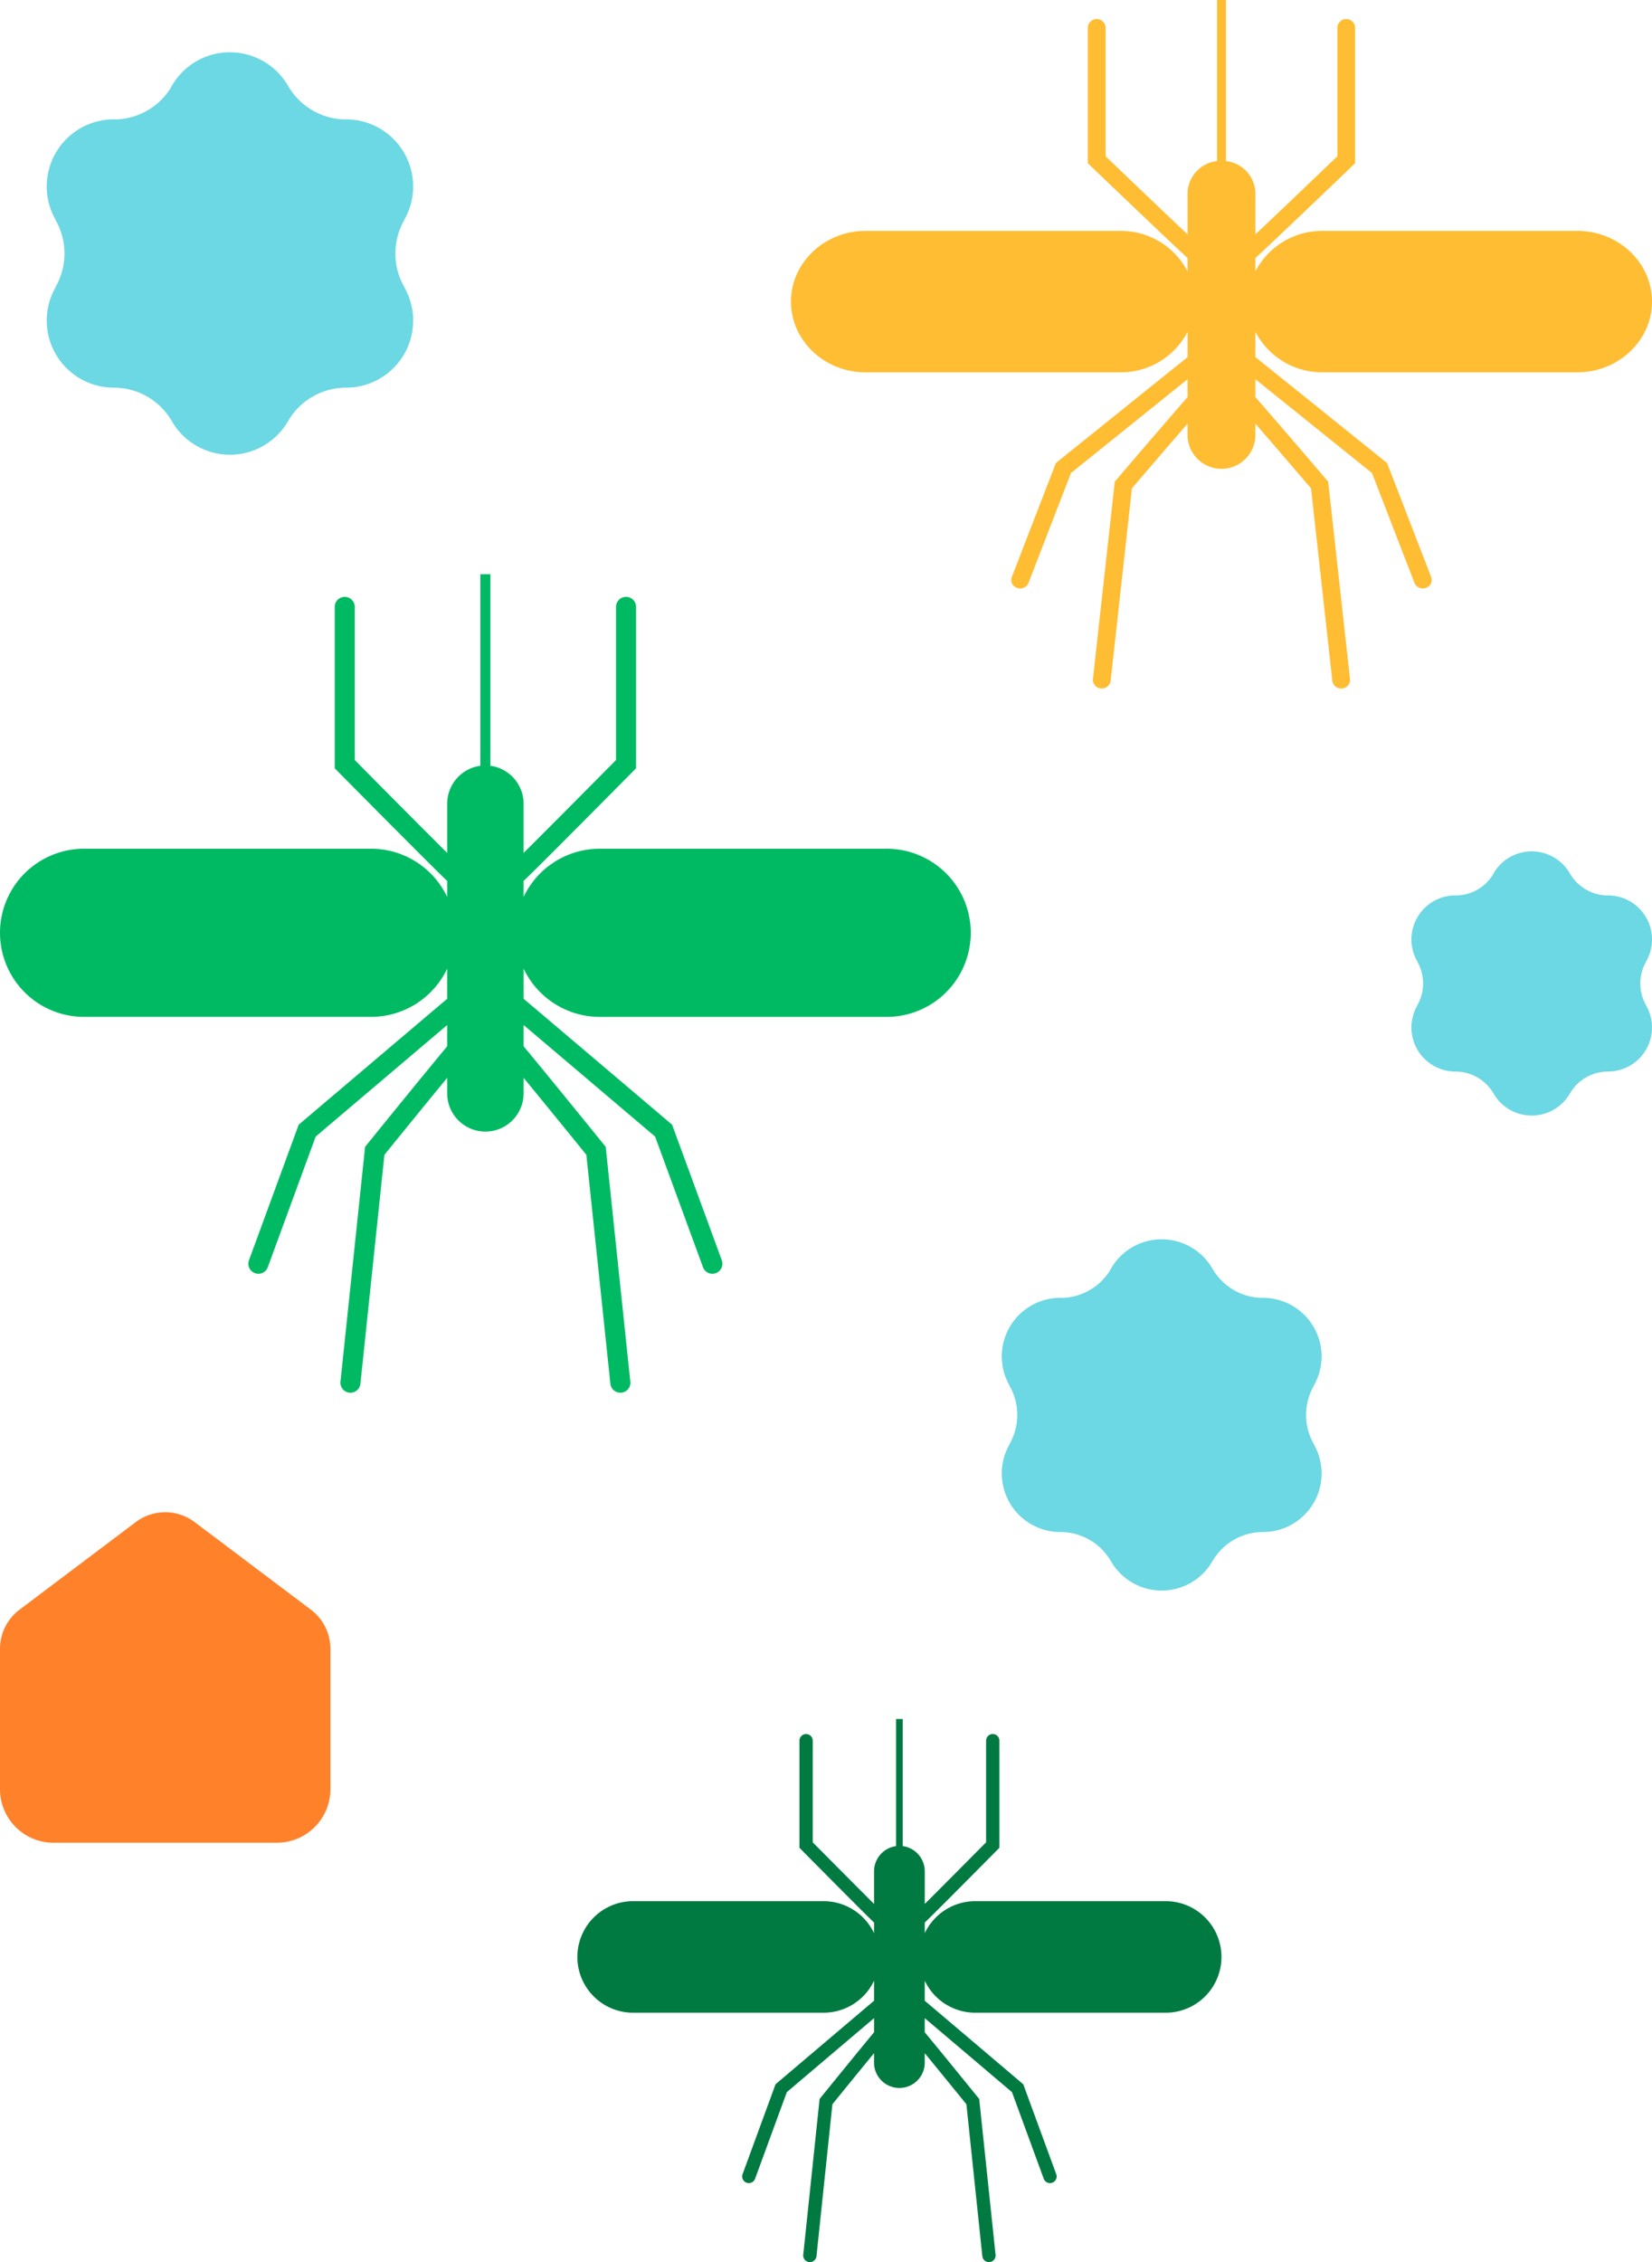
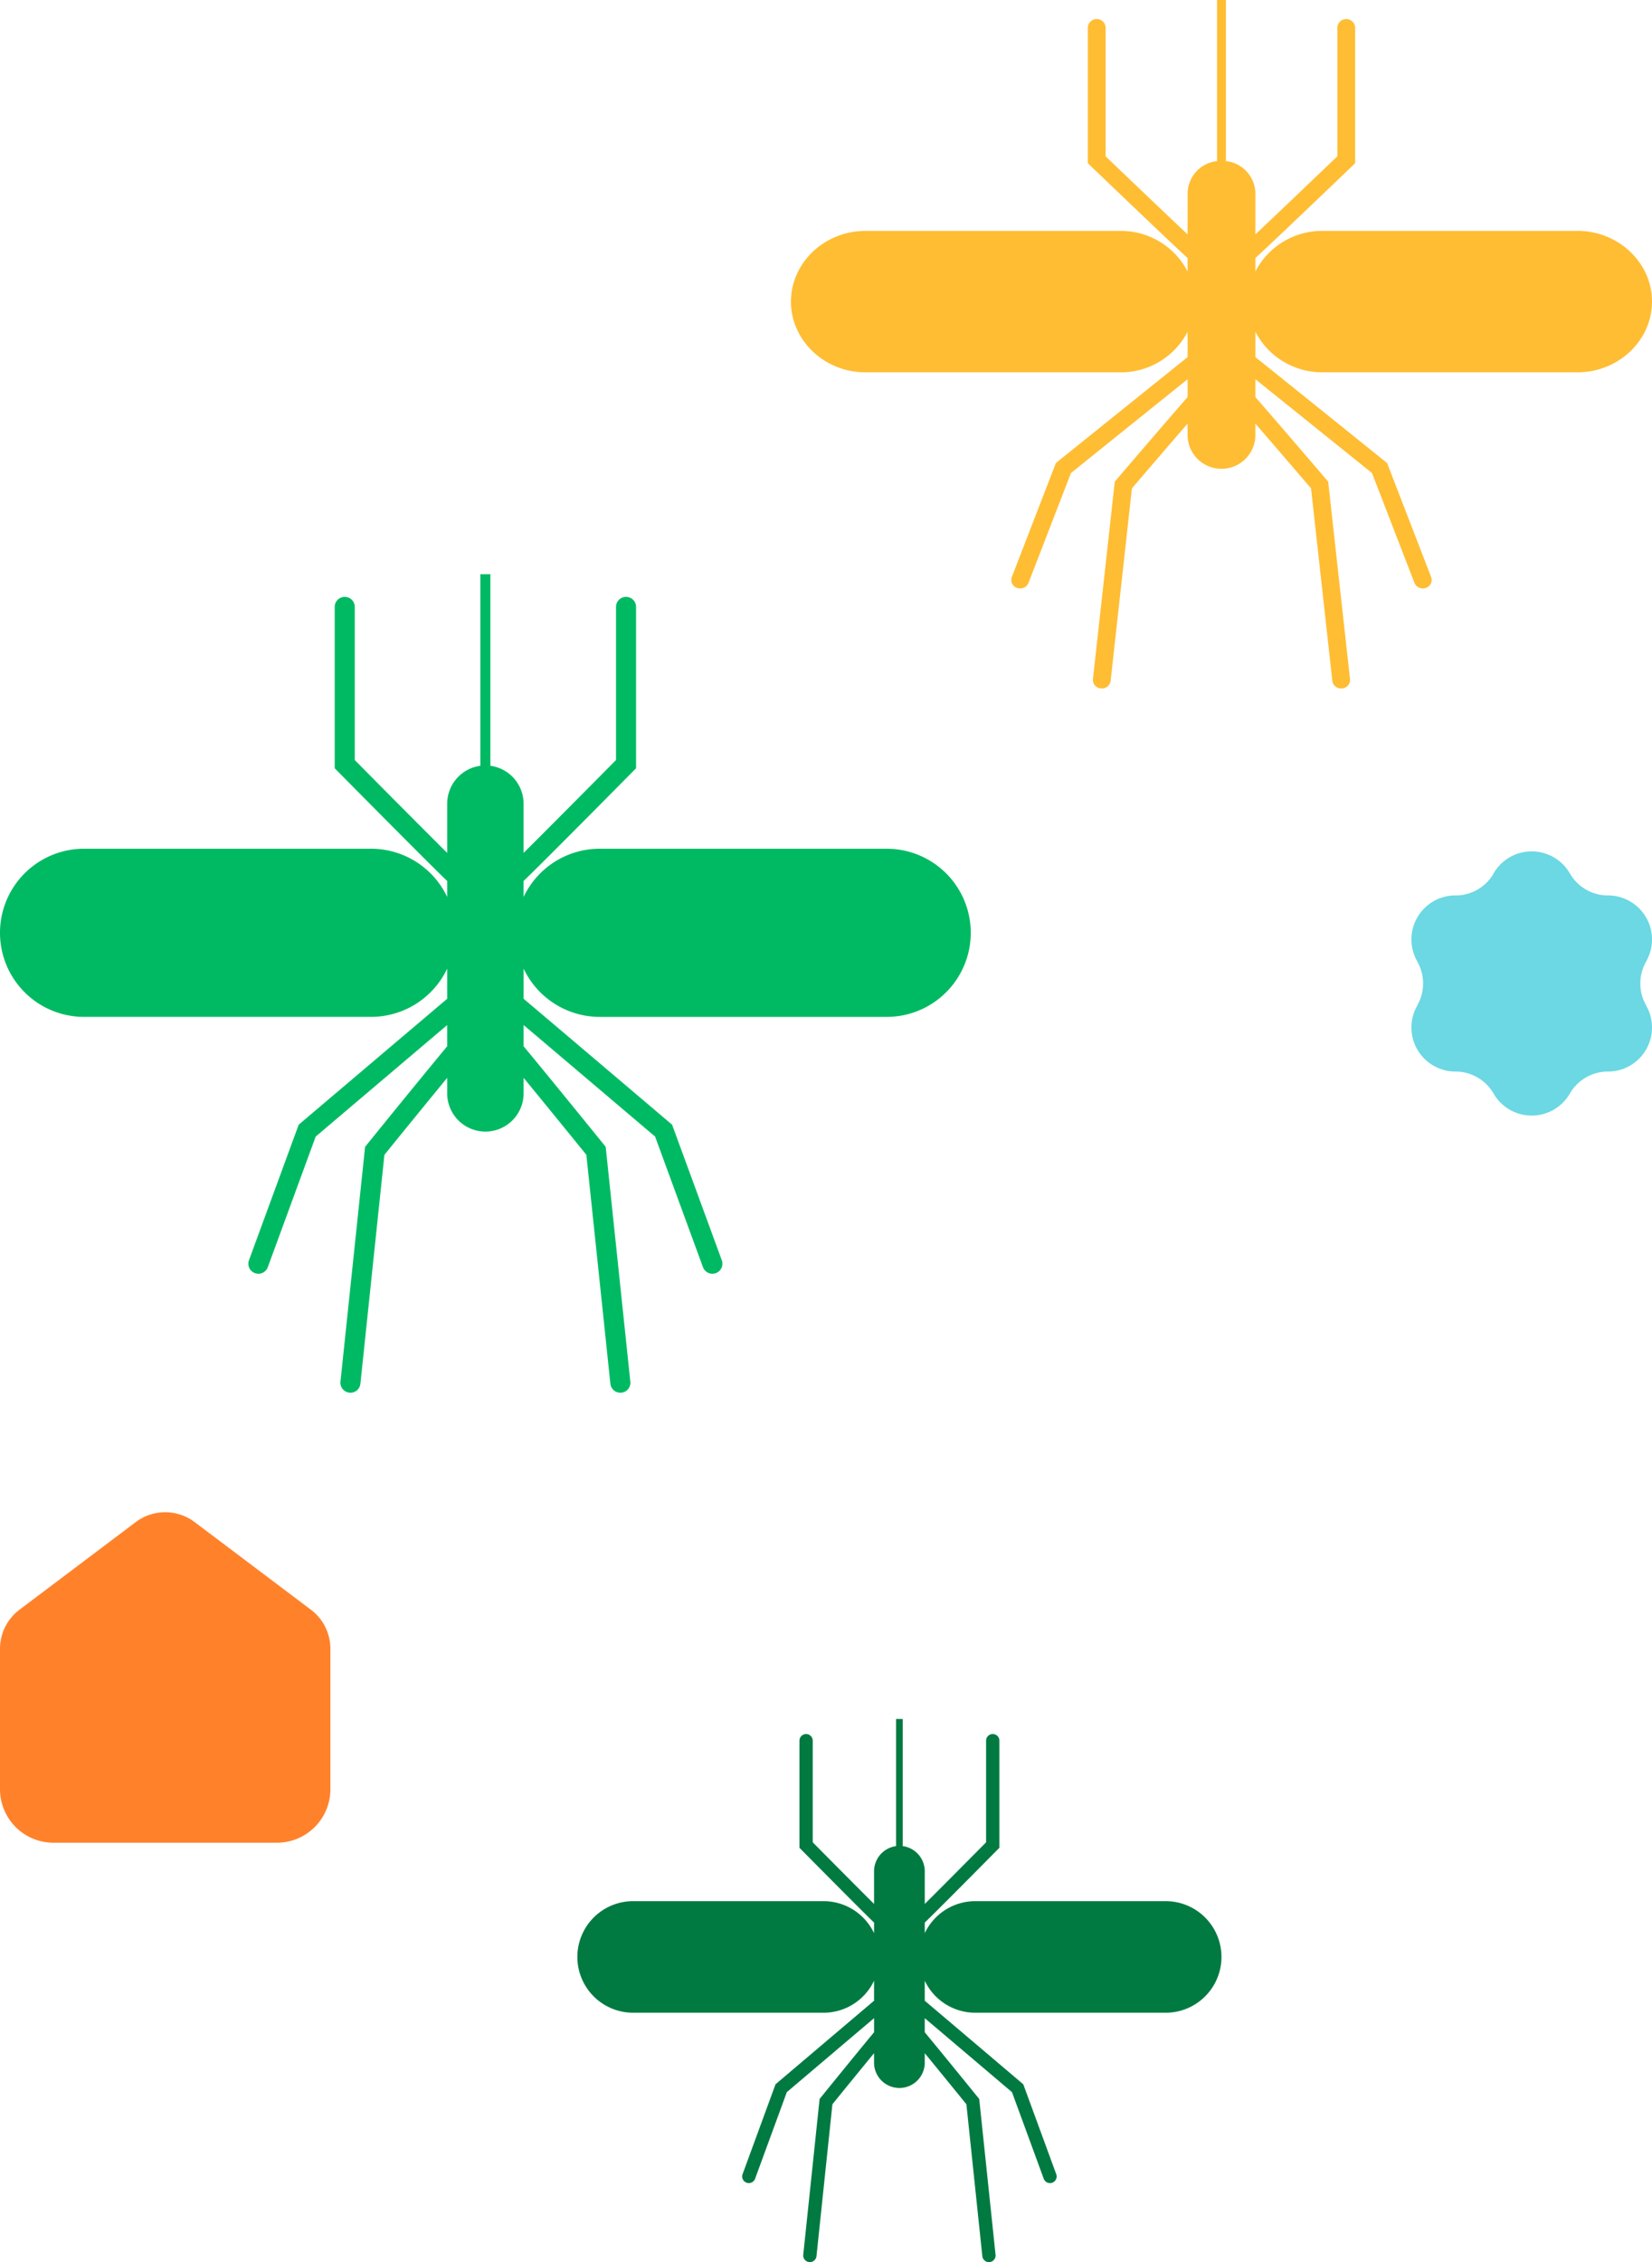
<svg xmlns="http://www.w3.org/2000/svg" width="495" height="677.592" viewBox="0 0 495 677.592">
  <defs>
    <clipPath id="clip-path">
      <rect id="Rectángulo_743" data-name="Rectángulo 743" width="290.878" height="245.182" fill="none" />
    </clipPath>
    <clipPath id="clip-path-2">
      <rect id="Rectángulo_744" data-name="Rectángulo 744" width="258" height="206.222" fill="none" />
    </clipPath>
    <clipPath id="clip-path-3">
      <rect id="Rectángulo_745" data-name="Rectángulo 745" width="109.798" height="120.55" fill="none" />
    </clipPath>
    <clipPath id="clip-path-4">
      <rect id="Rectángulo_745-2" data-name="Rectángulo 745" width="95.828" height="105.212" fill="none" />
    </clipPath>
    <clipPath id="clip-path-5">
      <rect id="Rectángulo_745-3" data-name="Rectángulo 745" width="72.081" height="79.14" fill="none" />
    </clipPath>
    <clipPath id="clip-path-6">
      <rect id="Rectángulo_760" data-name="Rectángulo 760" width="193" height="162.68" fill="none" />
    </clipPath>
    <clipPath id="clip-path-7">
      <rect id="Rectángulo_761" data-name="Rectángulo 761" width="99" height="99" fill="none" />
    </clipPath>
  </defs>
  <g id="Grupo_717" data-name="Grupo 717" transform="translate(-803 -311)">
    <g id="Grupo_650" data-name="Grupo 650" transform="translate(803 483)">
      <g id="Grupo_649" data-name="Grupo 649" transform="translate(0 0)" clip-path="url(#clip-path)">
        <path id="Trazado_1744" data-name="Trazado 1744" d="M265.692,82.229H179.619A25.234,25.234,0,0,0,156.886,96.68V91.885c4.825-4.574,27.934-27.92,32.834-32.878l.869-.875V9.79a3,3,0,1,0-6.009,0V55.66c-9.052,9.151-21.147,21.326-27.694,27.824V68.715a11.479,11.479,0,0,0-9.946-11.334V0h-3V57.382a11.477,11.477,0,0,0-9.946,11.334V83.484c-6.547-6.5-18.642-18.672-27.694-27.824V9.79a3,3,0,1,0-6.009,0V58.132l.866.875c4.9,4.958,28.011,28.3,32.837,32.884V96.68a25.234,25.234,0,0,0-22.734-14.451H25.183a25.183,25.183,0,1,0,0,50.367h86.073a25.236,25.236,0,0,0,22.734-14.448v9.033c-10.2,8.616-42.314,35.866-43.894,37.207l-.6.513L74.6,205.5a3,3,0,0,0,1.785,3.854,2.97,2.97,0,0,0,1.035.185,3.007,3.007,0,0,0,2.822-1.97L94.59,168.456c4.064-3.449,27.523-23.354,39.4-33.408V141.4c-7.758,9.369-18.267,22.306-24.038,29.429l-.56.69-7.377,70.341a3,3,0,0,0,5.976.626l7.193-68.567c5.562-6.864,12.669-15.591,18.808-23.065v4.649a11.448,11.448,0,0,0,22.9,0v-4.649c6.136,7.474,13.246,16.2,18.8,23.065l7.2,68.567a3,3,0,0,0,2.985,2.69,2.983,2.983,0,0,0,2.991-3.316l-7.38-70.341-.56-.69c-5.769-7.124-16.278-20.06-24.036-29.429v-6.357c11.877,10.053,35.333,29.959,39.4,33.408l14.344,39.116a3.006,3.006,0,0,0,2.82,1.97,2.948,2.948,0,0,0,1.035-.185,3,3,0,0,0,1.788-3.854l-14.89-40.6-.6-.513c-1.578-1.341-33.692-28.591-43.892-37.207v-9.033A25.236,25.236,0,0,0,179.619,132.6h86.073a25.183,25.183,0,0,0,0-50.367" transform="translate(0 -0.001)" fill="#00ba63" />
      </g>
    </g>
    <g id="Grupo_652" data-name="Grupo 652" transform="translate(1040 311)">
      <g id="Grupo_651" data-name="Grupo 651" transform="translate(0 0)" clip-path="url(#clip-path-2)">
        <path id="Trazado_1745" data-name="Trazado 1745" d="M235.665,69.163H159.317a22.5,22.5,0,0,0-20.161,12.154V77.285c4.281-3.848,24.777-23.488,29.124-27.655l.766-.736V8.232a2.666,2.666,0,0,0-5.325,0V46.816c-8.032,7.693-18.756,17.94-24.565,23.4V57.8a9.846,9.846,0,0,0-8.822-9.537V0H127.67V48.262a9.849,9.849,0,0,0-8.822,9.537V70.221c-5.805-5.465-16.533-15.711-24.565-23.4V8.232a2.668,2.668,0,0,0-5.329,0V48.894l.769.736c4.348,4.166,24.844,23.806,29.124,27.655v4.032A22.5,22.5,0,0,0,98.683,69.163H22.338C10.054,69.163,0,78.694,0,90.346s10.054,21.183,22.338,21.183H98.683a22.5,22.5,0,0,0,20.164-12.154v7.6c-9.045,7.248-37.53,30.168-38.931,31.3l-.536.432-13.205,34.15a2.489,2.489,0,0,0,1.584,3.243,2.741,2.741,0,0,0,.918.157,2.664,2.664,0,0,0,2.5-1.66L83.9,141.69c3.607-2.9,24.413-19.643,34.947-28.1v5.344c-6.881,7.881-16.2,18.763-21.318,24.753l-.5.582-6.546,59.164a2.57,2.57,0,0,0,2.375,2.778c.092.007.187.013.279.013a2.616,2.616,0,0,0,2.647-2.266l6.38-57.672c4.933-5.773,11.24-13.111,16.681-19.4V130.8a10.169,10.169,0,0,0,20.309,0v-3.909c5.445,6.288,11.748,13.627,16.681,19.4l6.38,57.672a2.618,2.618,0,0,0,2.647,2.266c.088,0,.187-.007.282-.013a2.565,2.565,0,0,0,2.371-2.778l-6.546-59.164-.5-.582c-5.117-5.99-14.44-16.873-21.318-24.753V113.59c10.53,8.456,31.34,25.2,34.947,28.1l12.722,32.9a2.667,2.667,0,0,0,2.5,1.66,2.741,2.741,0,0,0,.918-.157,2.489,2.489,0,0,0,1.584-3.243L178.624,138.7l-.536-.432c-1.4-1.128-29.883-24.047-38.931-31.3v-7.6a22.5,22.5,0,0,0,20.161,12.154h76.348c12.281,0,22.335-9.534,22.335-21.183s-10.054-21.183-22.335-21.183" transform="translate(0 0)" fill="#ffbd33" />
      </g>
    </g>
    <g id="Grupo_654" data-name="Grupo 654" transform="translate(817 326.662)">
      <g id="Grupo_653" data-name="Grupo 653" transform="translate(0 0)" clip-path="url(#clip-path-3)">
-         <path id="Trazado_1746" data-name="Trazado 1746" d="M72.276,110.547c.019-.031.031-.055.049-.085a20.078,20.078,0,0,1,17.38-10A20.1,20.1,0,0,0,107.1,70.3l.037-.024a19.923,19.923,0,0,1-2.65-9.247c-.007-.252-.012-.5-.012-.756s.005-.511.019-.768a19.941,19.941,0,0,1,2.679-9.3l-.036-.024A20.1,20.1,0,0,0,90.492,20.11c-.257-.012-.521-.019-.787-.019-.245,0-.491.007-.737.014a20.076,20.076,0,0,1-16.416-9.654c-.146-.245-.295-.5-.436-.749l-.012.007A20.089,20.089,0,0,0,55.676.019h-.061C55.375.007,55.141,0,54.9,0s-.492.007-.739.012a.01.01,0,0,1-.017,0A20.072,20.072,0,0,0,37.97,9.259l-.005.007c-.327.516-.634,1.044-.916,1.593a.034.034,0,0,1-.019.024A20.051,20.051,0,0,1,20.885,20.11h-.024c-.259-.012-.511-.019-.77-.019-.238,0-.479.007-.719.014H19.33A20.1,20.1,0,0,0,2.7,50.248l-.044.024a20.033,20.033,0,0,1,2.662,10,20.033,20.033,0,0,1-2.662,10L2.7,70.3a20.1,20.1,0,0,0,17.391,30.157,20.075,20.075,0,0,1,17.184,9.671c.148.245.3.5.438.749a20.1,20.1,0,0,0,34.563-.332" transform="translate(0 0)" fill="#6bd8e3" />
-       </g>
+         </g>
    </g>
    <g id="Grupo_655" data-name="Grupo 655" transform="translate(1103.172 682.222)">
      <g id="Grupo_653-2" data-name="Grupo 653" transform="translate(0 0)" clip-path="url(#clip-path-4)">
-         <path id="Trazado_1746-2" data-name="Trazado 1746" d="M63.08,96.482c.016-.027.027-.048.043-.074a17.524,17.524,0,0,1,15.168-8.73,17.54,17.54,0,0,0,15.18-26.32l.033-.021a17.388,17.388,0,0,1-2.313-8.07c-.006-.22-.01-.44-.01-.66s0-.446.016-.67a17.4,17.4,0,0,1,2.338-8.113L93.5,43.8a17.54,17.54,0,0,0-14.526-26.25c-.224-.01-.455-.016-.687-.016-.214,0-.428.006-.644.012A17.522,17.522,0,0,1,63.321,9.121c-.128-.214-.257-.434-.381-.654l-.01.006A17.533,17.533,0,0,0,48.592.016h-.054C48.329.006,48.126,0,47.912,0s-.43.006-.645.01a.008.008,0,0,1-.015,0,17.518,17.518,0,0,0-14.113,8.07l0,.006c-.285.45-.553.911-.8,1.39a.029.029,0,0,1-.016.021,17.5,17.5,0,0,1-14.091,8.054h-.021c-.226-.01-.446-.016-.672-.016-.208,0-.418.006-.627.012H16.87A17.54,17.54,0,0,0,2.356,43.855l-.039.021a17.484,17.484,0,0,1,2.323,8.73,17.484,17.484,0,0,1-2.323,8.73l.039.021a17.54,17.54,0,0,0,15.179,26.32,17.521,17.521,0,0,1,15,8.44c.129.214.259.434.382.654a17.543,17.543,0,0,0,30.166-.29" transform="translate(0 0)" fill="#6bd8e3" />
-       </g>
+         </g>
    </g>
    <g id="Grupo_656" data-name="Grupo 656" transform="translate(1225.919 566.022)">
      <g id="Grupo_653-3" data-name="Grupo 653" transform="translate(0 0)" clip-path="url(#clip-path-5)">
        <path id="Trazado_1746-3" data-name="Trazado 1746" d="M47.448,72.573c.012-.02.02-.036.032-.056A13.181,13.181,0,0,1,58.89,65.95a13.193,13.193,0,0,0,11.418-19.8l.025-.016a13.079,13.079,0,0,1-1.74-6.07c0-.165-.008-.331-.008-.5s0-.335.012-.5a13.091,13.091,0,0,1,1.759-6.1l-.023-.016A13.193,13.193,0,0,0,59.407,13.2c-.169-.008-.342-.012-.517-.012s-.322,0-.484.009A13.18,13.18,0,0,1,47.629,6.861c-.1-.161-.193-.326-.286-.492l-.008,0A13.188,13.188,0,0,0,36.551.012h-.04C36.353,0,36.2,0,36.039,0s-.323,0-.485.008a.006.006,0,0,1-.011,0,13.177,13.177,0,0,0-10.616,6.07l0,0c-.215.339-.416.685-.6,1.045a.022.022,0,0,1-.012.016,13.163,13.163,0,0,1-10.6,6.058h-.016c-.17-.008-.335-.012-.505-.012s-.314,0-.472.009H12.69A13.194,13.194,0,0,0,1.772,32.987L1.743,33A13.151,13.151,0,0,1,3.491,39.57a13.151,13.151,0,0,1-1.748,6.567l.029.016A13.193,13.193,0,0,0,13.19,65.95,13.179,13.179,0,0,1,24.47,72.3c.1.161.195.326.287.492a13.2,13.2,0,0,0,22.69-.218" transform="translate(0 0)" fill="#6bd8e3" />
      </g>
    </g>
    <g id="Grupo_690" data-name="Grupo 690" transform="translate(976 825.912)">
      <g id="Grupo_689" data-name="Grupo 689" transform="translate(0 0)" clip-path="url(#clip-path-6)">
        <path id="Trazado_1822" data-name="Trazado 1822" d="M176.289,54.559H119.18a16.749,16.749,0,0,0-15.086,9.587v-3.18c3.2-3.038,18.537-18.527,21.787-21.815l.576-.582V6.494a1.994,1.994,0,1,0-3.988,0V36.931c-6,6.07-14.031,14.15-18.375,18.462v-9.8a7.619,7.619,0,0,0-6.6-7.523V0H95.5V38.07a7.619,7.619,0,0,0-6.6,7.523v9.8C84.56,51.08,76.534,43,70.527,36.931V6.494a1.993,1.993,0,1,0-3.986,0V38.569l.576.582C70.368,42.439,85.7,57.93,88.9,60.968v3.178a16.744,16.744,0,0,0-15.084-9.587H16.709a16.709,16.709,0,0,0,0,33.419H73.818A16.744,16.744,0,0,0,88.9,78.391v5.994c-6.766,5.717-28.074,23.8-29.123,24.688l-.4.339L49.5,136.352a1.994,1.994,0,0,0,3.744,1.373l9.517-25.954c2.7-2.289,18.262-15.5,26.143-22.167v4.218c-5.147,6.216-12.119,14.8-15.948,19.526l-.373.458-4.9,46.671a1.994,1.994,0,0,0,1.775,2.191,2.016,2.016,0,0,0,.211.011,1.994,1.994,0,0,0,1.979-1.785l4.772-45.5c3.69-4.554,8.407-10.343,12.478-15.3v3.084a7.6,7.6,0,0,0,15.191,0V100.1c4.074,4.959,8.788,10.751,12.48,15.3l4.772,45.5a1.994,1.994,0,0,0,1.979,1.785,2.016,2.016,0,0,0,.211-.011,1.991,1.991,0,0,0,1.774-2.191l-4.895-46.671-.373-.458c-3.829-4.726-10.8-13.31-15.949-19.526V89.607c7.88,6.67,23.446,19.877,26.144,22.165l9.517,25.954a1.994,1.994,0,0,0,3.744-1.373l-9.88-26.941-.4-.339c-1.049-.89-22.356-18.97-29.124-24.688V78.391a16.749,16.749,0,0,0,15.086,9.587h57.109a16.709,16.709,0,0,0,0-33.419" transform="translate(0 0)" fill="#007a41" />
      </g>
    </g>
    <g id="Grupo_692" data-name="Grupo 692" transform="translate(803 763.971)">
      <g id="Grupo_691" data-name="Grupo 691" clip-path="url(#clip-path-7)">
        <path id="Trazado_1823" data-name="Trazado 1823" d="M40.68,2.95,5.839,29.2A14.655,14.655,0,0,0,0,40.905V82.971A16.029,16.029,0,0,0,16.029,99H82.971A16.029,16.029,0,0,0,99,82.971V40.905A14.655,14.655,0,0,0,93.161,29.2L58.32,2.95a14.66,14.66,0,0,0-17.639,0" transform="translate(0 0)" fill="#ff822b" />
      </g>
    </g>
  </g>
</svg>